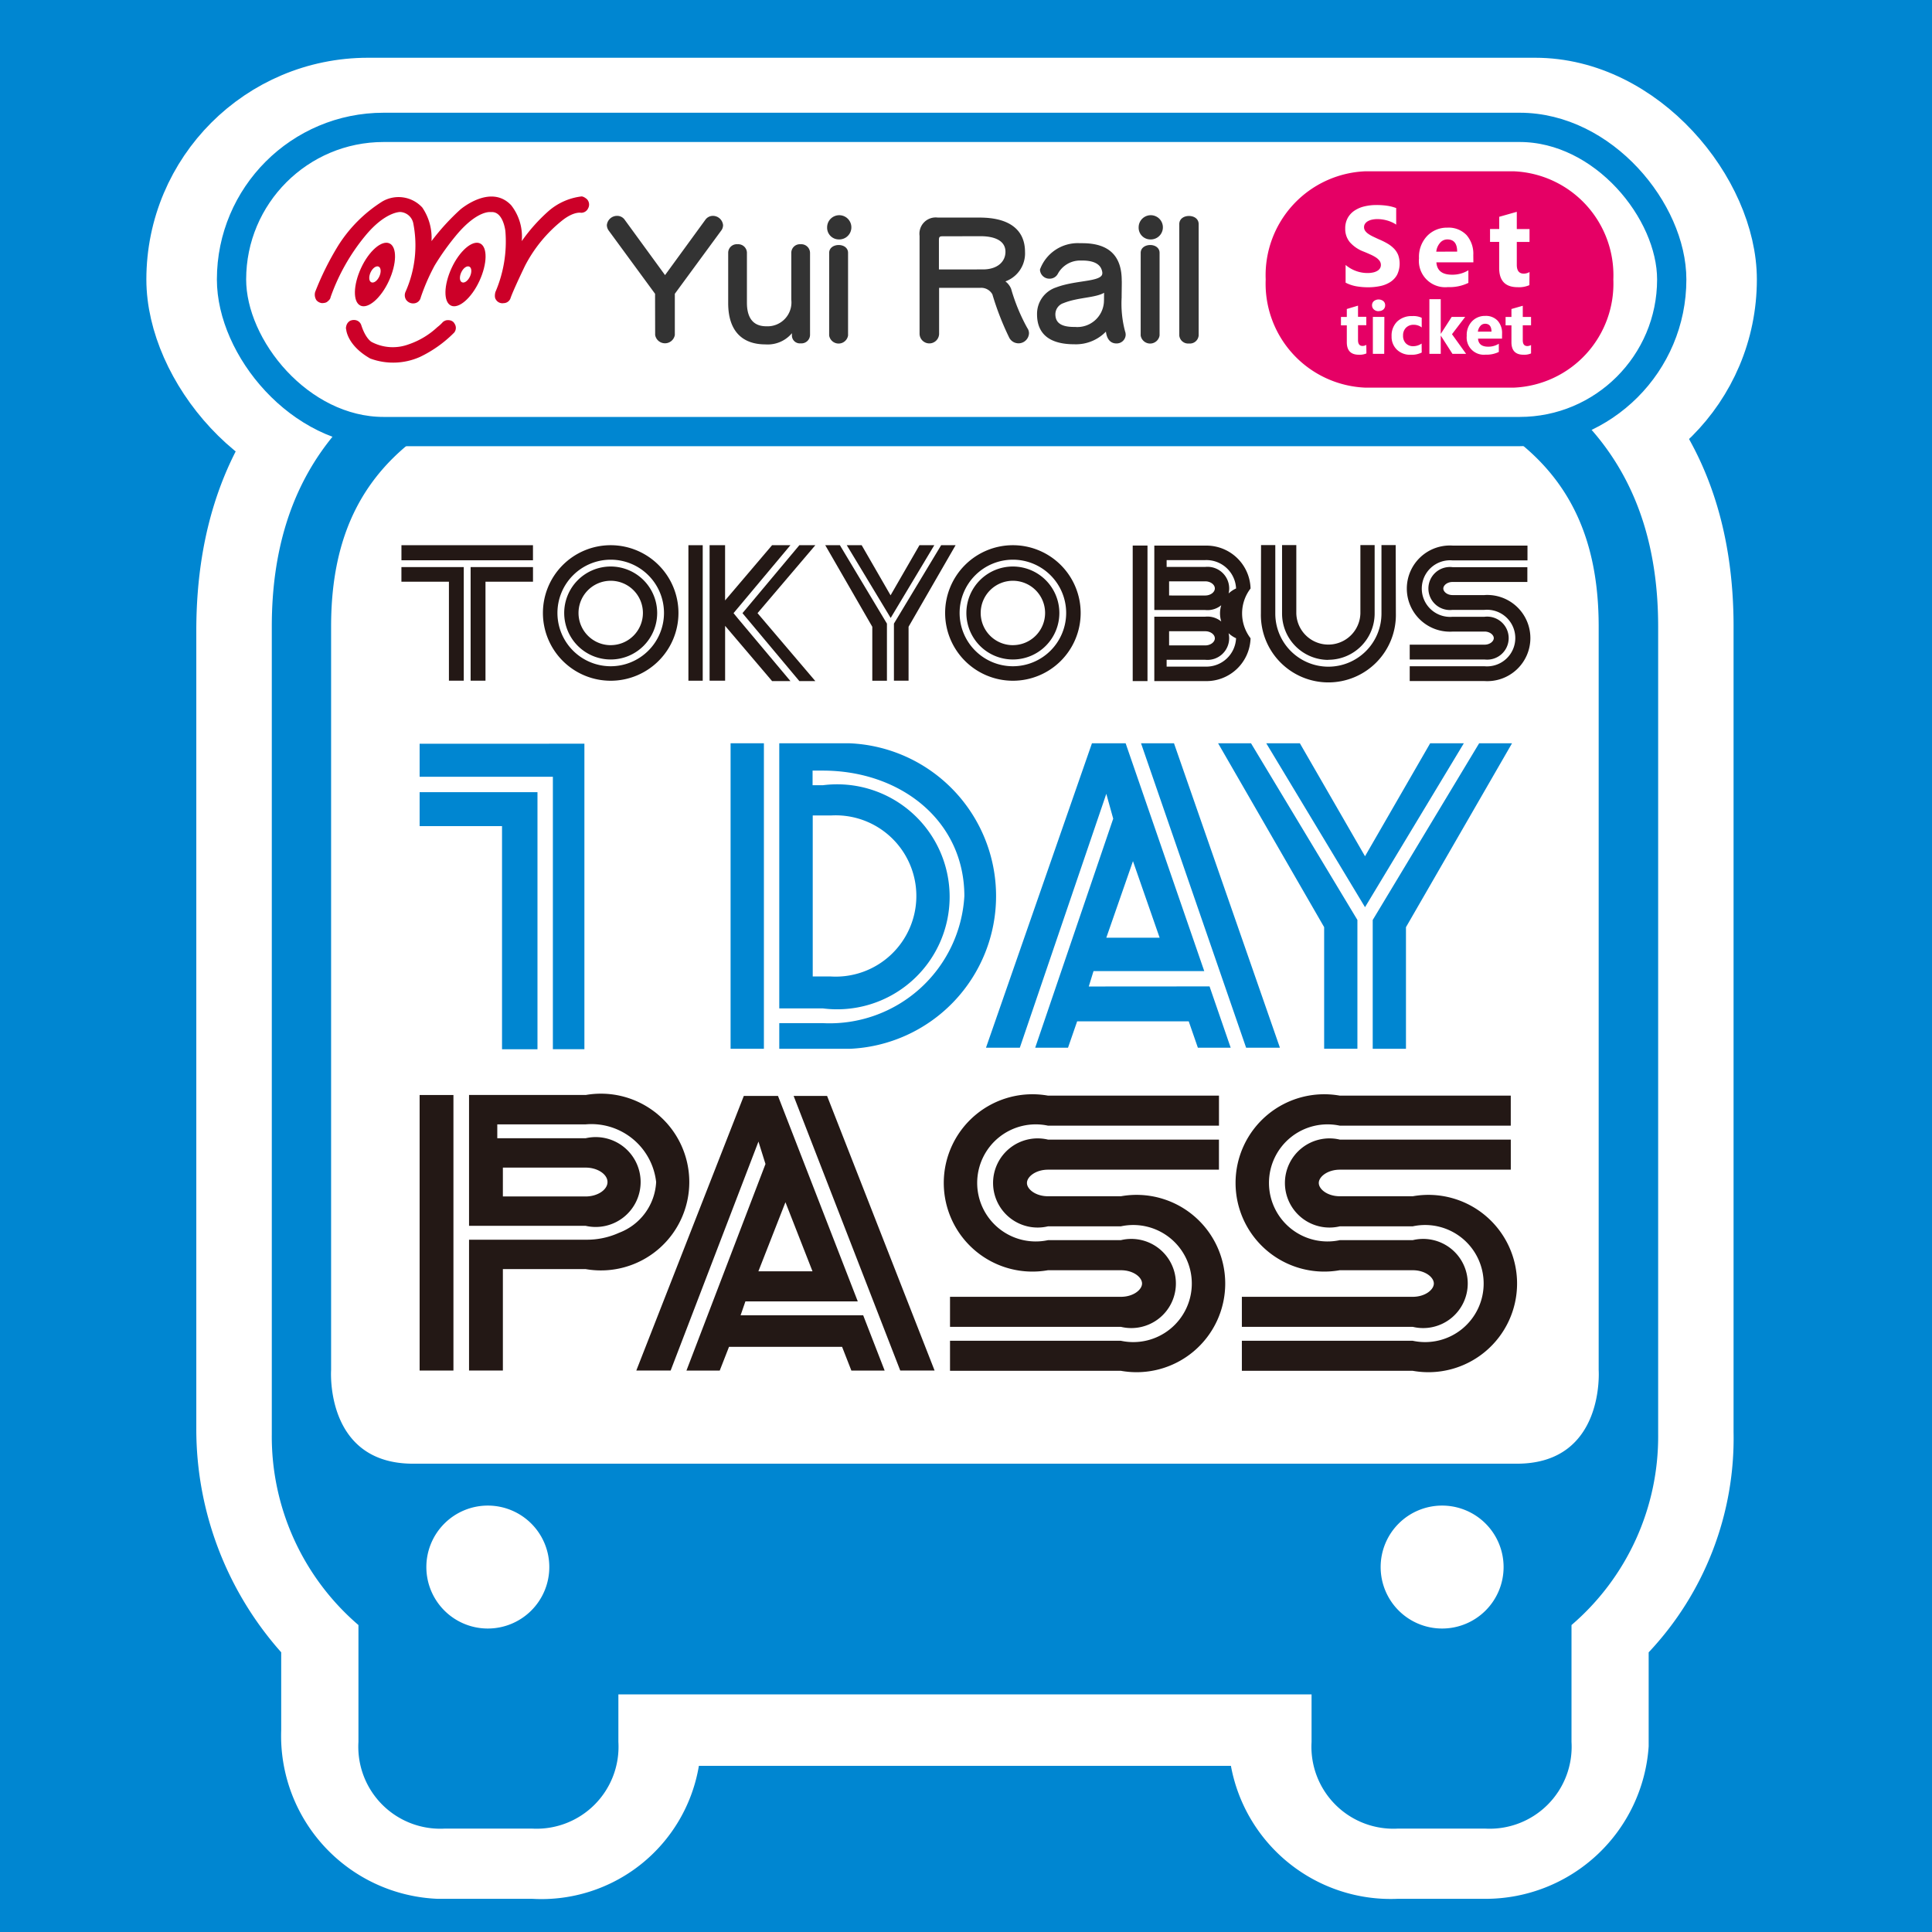
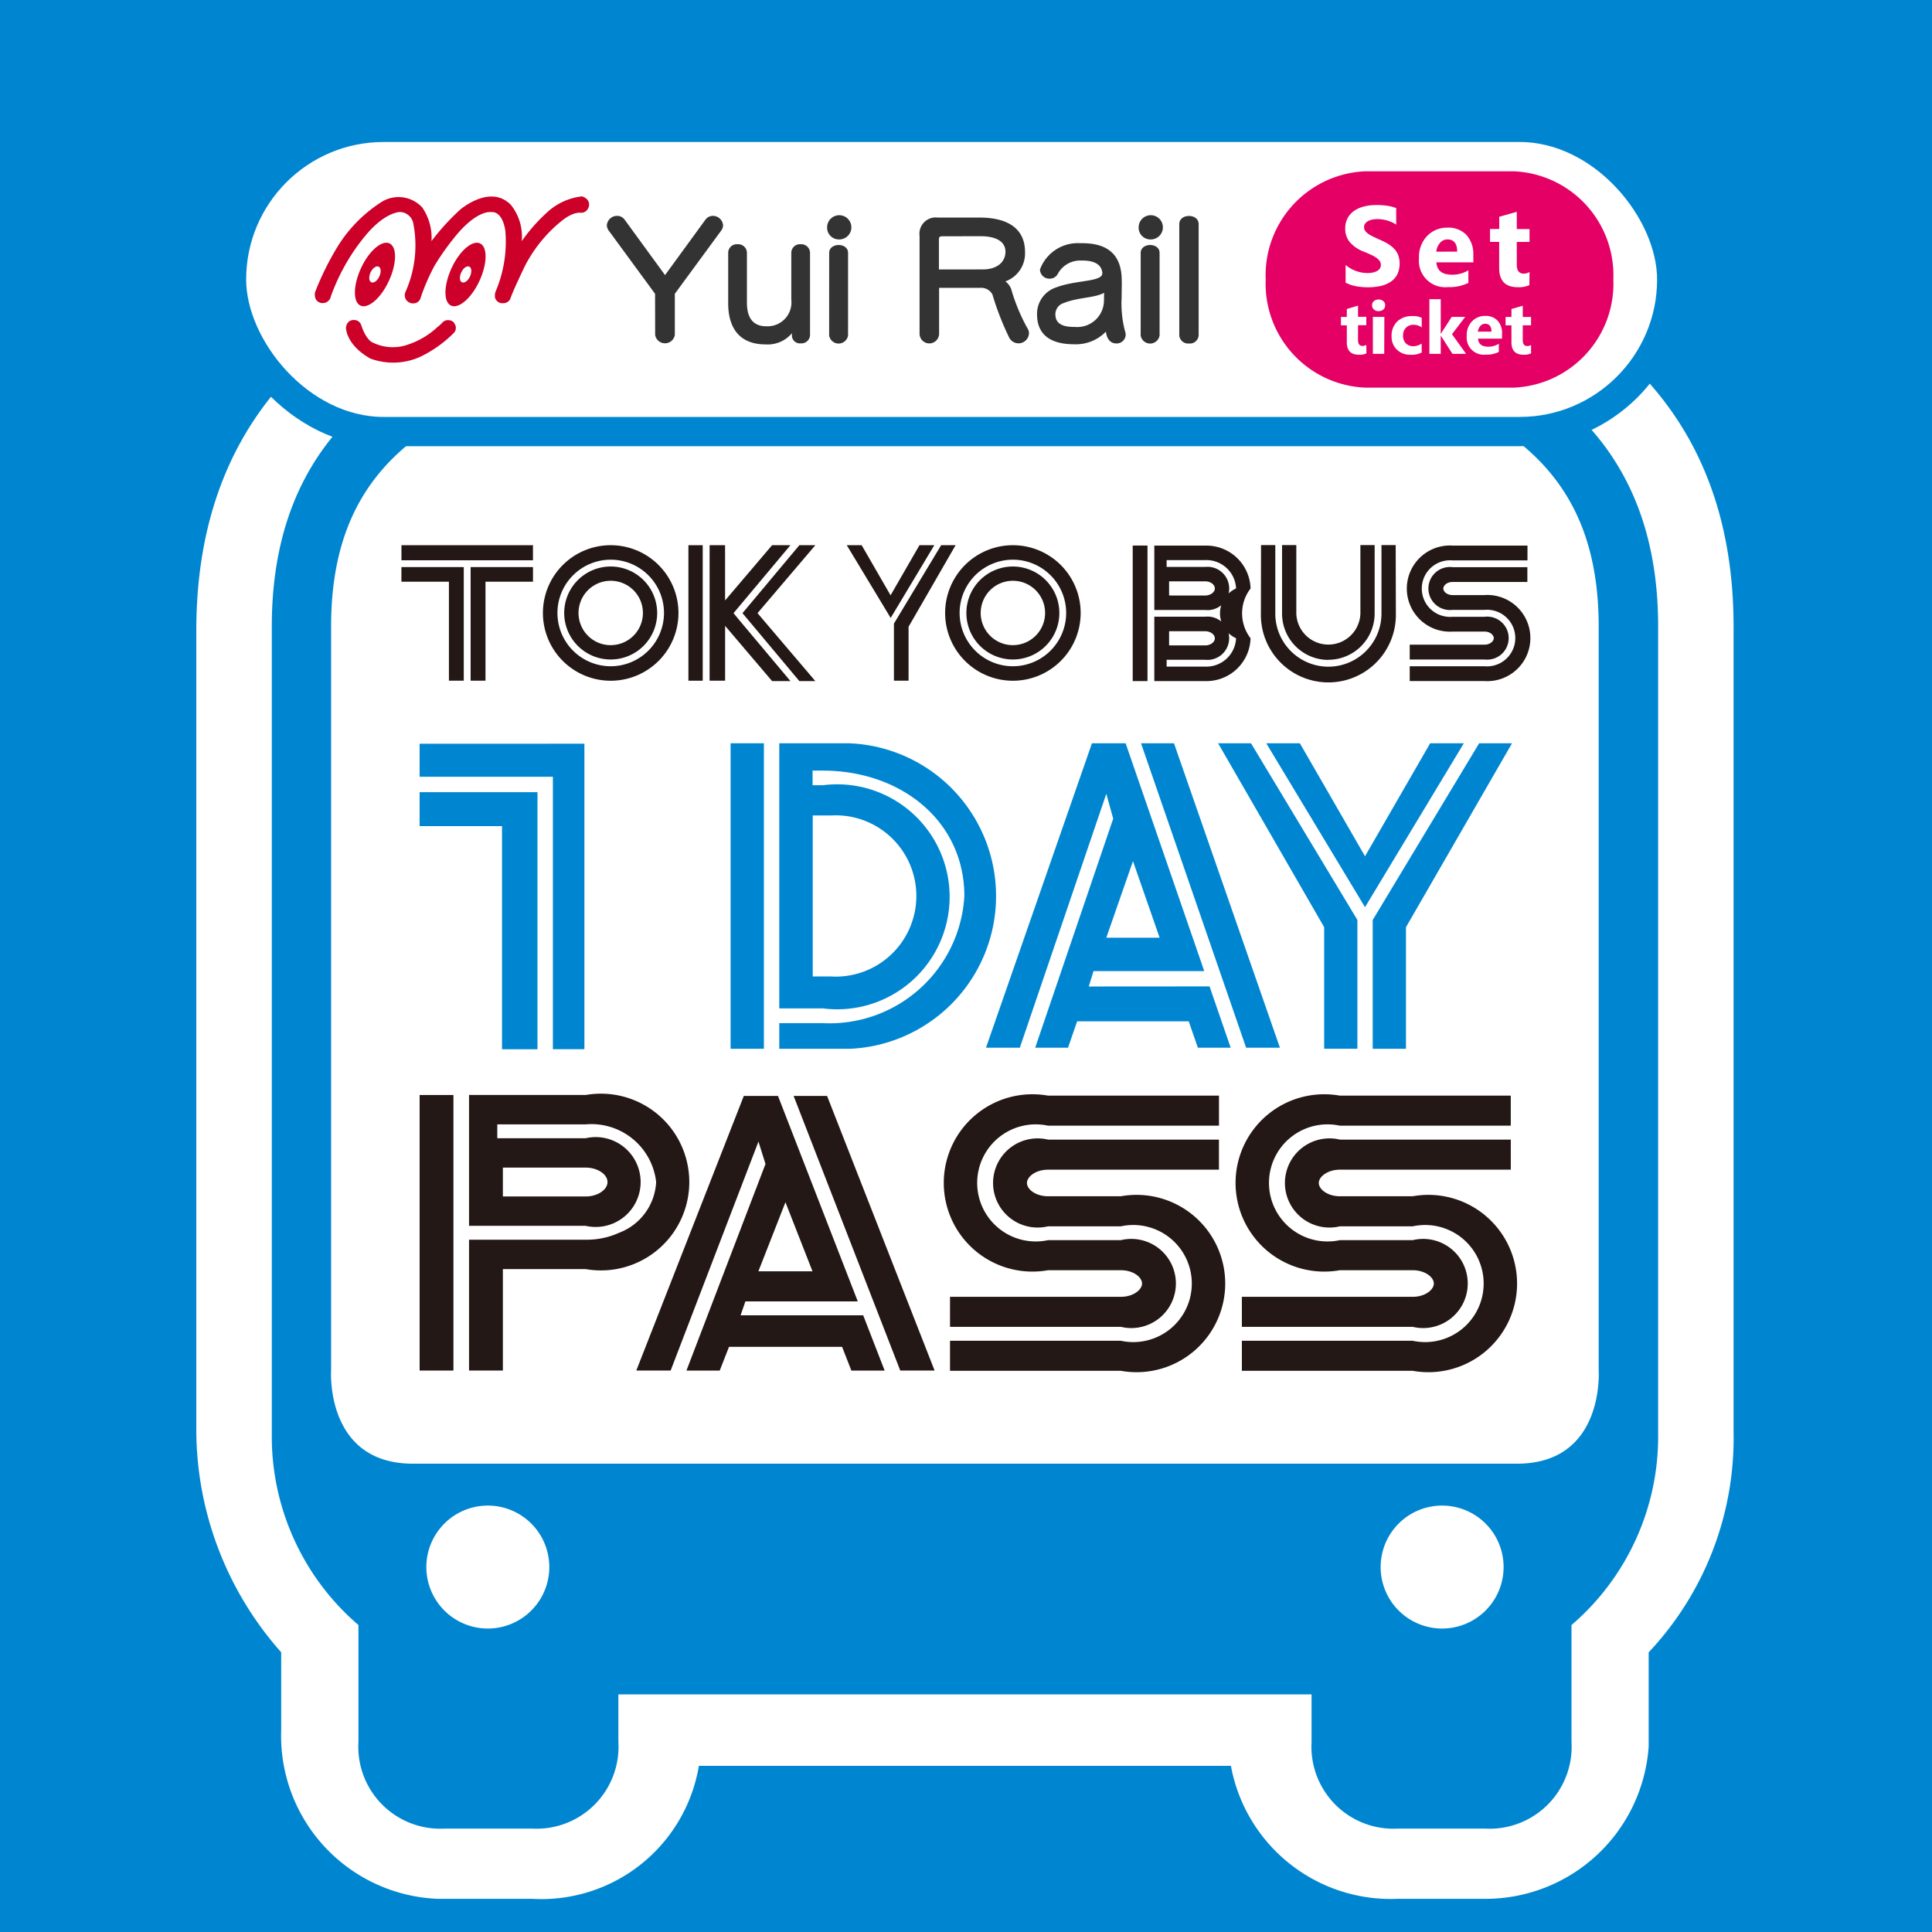
<svg xmlns="http://www.w3.org/2000/svg" width="66" height="66" viewBox="0 0 66 66">
  <rect x="0" y="0" width="66" height="66" fill="#808080" stroke="none" />
  <defs>
    <clipPath id="clip-icon-buspass_en">
      <rect width="66" height="66" />
    </clipPath>
  </defs>
  <g id="icon-buspass_en" clip-path="url(#clip-icon-buspass_en)">
    <rect width="66" height="66" fill="#0086d1" />
    <g id="グループ_78907" data-name="グループ 78907" transform="translate(-0.991 1.85)">
-       <rect id="長方形_15447" data-name="長方形 15447" width="53.017" height="13.148" rx="6.574" transform="translate(6.991 1.123)" fill="#fff" stroke="#fff" stroke-linecap="round" stroke-width="2" />
      <g id="グループ_78904" data-name="グループ 78904" transform="translate(7.697 5.299)">
        <path id="パス_11748" data-name="パス 11748" d="M22.819,1160.453c-9.14,0-26.315,0-26.315,14.4v27.253a11.474,11.474,0,0,0,2.9,7.643v2.661a5.573,5.573,0,0,0,5.352,5.761h3.23a5.453,5.453,0,0,0,5.687-4.543H31.848a5.551,5.551,0,0,0,5.687,4.543h3.012a5.587,5.587,0,0,0,5.572-5.208v-3.213a10.668,10.668,0,0,0,2.9-7.533v-27.366C49.131,1160.453,31.96,1160.453,22.819,1160.453Z" transform="translate(3.496 -1160.453)" fill="#fff" />
        <g id="グループ_68179" data-name="グループ 68179" transform="translate(2.579 2.413)">
          <path id="パス_321093" data-name="パス 321093" d="M28.172,1167.416c-13.024,0-23.68,1.48-23.68,11.84v27.6a8.482,8.482,0,0,0,2.96,6.512v3.993a2.8,2.8,0,0,0,2.96,2.96h2.96a2.8,2.8,0,0,0,2.96-2.96v-1.625h23.68v1.625a2.8,2.8,0,0,0,2.96,2.96h2.96a2.8,2.8,0,0,0,2.96-2.96v-3.993a8.482,8.482,0,0,0,2.96-6.512v-27.6C51.851,1168.9,41.2,1167.416,28.172,1167.416Zm-16.3,46.071a2.1,2.1,0,1,1,2.1-2.1A2.1,2.1,0,0,1,11.874,1213.487Zm32.6,0a2.1,2.1,0,1,1,2.1-2.1A2.1,2.1,0,0,1,44.47,1213.487Zm2.556-5.631H9.318c-3.018,0-2.8-3.2-2.8-3.2v-25.4c0-3.954,1.746-6.4,5.661-7.914,2.277-.884,6.153-1.9,15.99-1.9h0c9.837,0,13.713,1.014,15.99,1.9,3.915,1.519,5.661,3.96,5.661,7.914v25.4S50.043,1207.856,47.026,1207.856Z" transform="translate(-4.492 -1167.416)" fill="#0086d1" />
          <g id="グループ_78821" data-name="グループ 78821" transform="translate(4.429 9.063)">
            <g id="グループ_68164" data-name="グループ 68164" transform="translate(0 0)">
              <g id="グループ_68159" data-name="グループ 68159" transform="translate(0 0)">
                <path id="パス_321081" data-name="パス 321081" d="M36.764,1178.208v-.515H32.271v.515Z" transform="translate(-32.271 -1177.693)" fill="#231815" />
                <path id="パス_321082" data-name="パス 321082" d="M38.384,1179.628v3.881h.508v-3.381h1.623v-.5Z" transform="translate(-36.021 -1178.88)" fill="#231815" />
                <path id="パス_321083" data-name="パス 321083" d="M34.4,1183.509v-3.881h-2.13v.5h1.623v3.381Z" transform="translate(-32.271 -1178.88)" fill="#231815" />
              </g>
              <g id="グループ_68160" data-name="グループ 68160" transform="translate(9.803 0)">
                <rect id="長方形_15210" data-name="長方形 15210" width="0.489" height="4.629" fill="#231815" />
                <path id="パス_321084" data-name="パス 321084" d="M60.318,1180.014l.152-.182,1.791-2.139h-.627l-1.605,1.887v-1.887H59.5v4.629h.53v-1.874l1.605,1.887h.627L60.47,1180.2Z" transform="translate(-58.776 -1177.693)" fill="#231815" />
                <path id="パス_321085" data-name="パス 321085" d="M64.895,1177.693h-.546l-1.943,2.321,1.943,2.321h.546l-1.975-2.321Z" transform="translate(-60.559 -1177.693)" fill="#231815" />
              </g>
              <g id="グループ_68161" data-name="グループ 68161" transform="translate(14.479 0)">
                <path id="パス_321086" data-name="パス 321086" d="M74.607,1177.693H74.1l-.987,1.712-.987-1.712h-.509l1.5,2.485Z" transform="translate(-70.883 -1177.693)" fill="#231815" />
                <path id="パス_321087" data-name="パス 321087" d="M77.4,1177.693l-1.613,2.678v1.951h.5v-1.843l1.607-2.787Z" transform="translate(-73.442 -1177.693)" fill="#231815" />
-                 <path id="パス_321088" data-name="パス 321088" d="M70.223,1177.693h-.5l1.607,2.787v1.843h.5v-1.951Z" transform="translate(-69.724 -1177.693)" fill="#231815" />
              </g>
              <g id="グループ_68162" data-name="グループ 68162" transform="translate(4.834)">
                <path id="パス_321089" data-name="パス 321089" d="M48.243,1179.574a1.588,1.588,0,1,0,1.587,1.587A1.589,1.589,0,0,0,48.243,1179.574Zm0,2.687a1.1,1.1,0,1,1,1.1-1.1A1.1,1.1,0,0,1,48.243,1182.26Z" transform="translate(-45.928 -1178.846)" fill="#231815" />
                <path id="パス_321090" data-name="パス 321090" d="M47.089,1177.692a2.315,2.315,0,1,0,2.314,2.315A2.315,2.315,0,0,0,47.089,1177.692Zm0,4.135a1.82,1.82,0,1,1,1.82-1.821A1.822,1.822,0,0,1,47.089,1181.827Z" transform="translate(-44.774 -1177.692)" fill="#231815" />
              </g>
              <g id="グループ_68163" data-name="グループ 68163" transform="translate(18.573)">
                <path id="パス_321091" data-name="パス 321091" d="M83.783,1179.574a1.588,1.588,0,1,0,1.587,1.587A1.589,1.589,0,0,0,83.783,1179.574Zm0,2.687a1.1,1.1,0,1,1,1.1-1.1A1.1,1.1,0,0,1,83.783,1182.26Z" transform="translate(-81.468 -1178.846)" fill="#231815" />
                <path id="パス_321092" data-name="パス 321092" d="M82.629,1177.692a2.315,2.315,0,1,0,2.315,2.315A2.315,2.315,0,0,0,82.629,1177.692Zm0,4.135a1.82,1.82,0,1,1,1.82-1.821A1.822,1.822,0,0,1,82.629,1181.827Z" transform="translate(-80.314 -1177.692)" fill="#231815" />
              </g>
            </g>
            <g id="グループ_68168" data-name="グループ 68168" transform="translate(24.981)">
              <g id="グループ_68165" data-name="グループ 68165" transform="translate(9.369 0.012)">
                <path id="パス_321094" data-name="パス 321094" d="M71.554,1195.873h1.089c.186,0,.316.118.316.224s-.129.224-.316.224H70.087v.506h2.556a.735.735,0,1,0,0-1.459H71.554a.967.967,0,1,1,0-1.926H74.11v-.506H71.554a1.472,1.472,0,1,0,0,2.938Z" transform="translate(-69.993 -1192.935)" fill="#231815" />
                <path id="パス_321095" data-name="パス 321095" d="M72.793,1195.8H71.7c-.186,0-.315-.118-.315-.224s.129-.224.315-.224h2.556v-.506H71.7a.735.735,0,1,0,0,1.459h1.089a.967.967,0,1,1,0,1.926H70.237v.506h2.556a1.472,1.472,0,1,0,0-2.938Z" transform="translate(-70.143 -1194.108)" fill="#231815" />
              </g>
              <g id="グループ_68166" data-name="グループ 68166" transform="translate(0 0.012)">
                <rect id="長方形_15211" data-name="長方形 15211" width="0.505" height="4.63" fill="#231815" />
                <path id="パス_321096" data-name="パス 321096" d="M50.954,1194.4a1.508,1.508,0,0,0-1.547-1.462H47.666v2.2h1.741a.74.74,0,1,0,0-1.472H48.087v-.233h1.319a1.015,1.015,0,0,1,1.053.969.933.933,0,0,0,0,1.7,1.015,1.015,0,0,1-1.053.969H48.087v-.233h1.319a.74.74,0,1,0,0-1.472H47.666v2.2h1.741a1.508,1.508,0,0,0,1.547-1.463,1.394,1.394,0,0,1,0-1.7Zm-2.783-.242h1.236c.177,0,.327.111.327.242s-.15.242-.327.242H48.171Zm0,1.705h1.236c.177,0,.327.111.327.242s-.15.242-.327.242H48.171Z" transform="translate(-46.928 -1192.936)" fill="#231815" />
              </g>
              <g id="グループ_68167" data-name="グループ 68167" transform="translate(4.378)">
                <path id="パス_321097" data-name="パス 321097" d="M60.535,1196.822a1.583,1.583,0,0,1-1.582-1.581V1192.9h.487v2.337a1.095,1.095,0,0,0,2.189,0V1192.9h.487v2.337a1.583,1.583,0,0,1-1.581,1.581Z" transform="translate(-58.229 -1192.904)" fill="#231815" />
                <path id="パス_321098" data-name="パス 321098" d="M59.386,1197.054a1.815,1.815,0,0,1-1.813-1.813V1192.9h-.487l-.005,2.337a2.306,2.306,0,1,0,4.611,0l-.006-2.337H61.2v2.337A1.815,1.815,0,0,1,59.386,1197.054Z" transform="translate(-57.08 -1192.904)" fill="#231815" />
              </g>
            </g>
          </g>
          <g id="グループ_68173" data-name="グループ 68173" transform="translate(5.05 27.845)">
            <g id="グループ_68169" data-name="グループ 68169" transform="translate(17.904 0.023)">
              <path id="パス_321099" data-name="パス 321099" d="M64.073,1244.519h2.489c.425,0,.721.24.721.454s-.3.454-.721.454H60.723v1.026h5.838a1.523,1.523,0,1,0,0-2.962H64.073a2,2,0,1,1,0-3.91h5.838v-1.026H64.073a3.029,3.029,0,1,0,0,5.963Z" transform="translate(-60.508 -1238.556)" fill="#231815" />
              <path id="パス_321100" data-name="パス 321100" d="M66.871,1244.153H64.382c-.425,0-.721-.24-.721-.454s.3-.454.721-.454H70.22v-1.027H64.382a1.523,1.523,0,1,0,0,2.962h2.489a2,2,0,1,1,0,3.91H61.033v1.026h5.838a3.029,3.029,0,1,0,0-5.963Z" transform="translate(-60.818 -1240.717)" fill="#231815" />
            </g>
            <g id="グループ_68170" data-name="グループ 68170" transform="translate(27.873 0.023)">
              <path id="パス_321101" data-name="パス 321101" d="M88.4,1244.519h2.489c.425,0,.721.24.721.454s-.3.454-.721.454H85.052v1.026h5.838a1.523,1.523,0,1,0,0-2.962H88.4a2,2,0,1,1,0-3.91h5.838v-1.026H88.4a3.029,3.029,0,1,0,0,5.963Z" transform="translate(-84.836 -1238.556)" fill="#231815" />
              <path id="パス_321102" data-name="パス 321102" d="M91.2,1244.153H88.711c-.425,0-.721-.24-.721-.454s.3-.454.721-.454h5.838v-1.027H88.711a1.523,1.523,0,1,0,0,2.962H91.2a2,2,0,1,1,0,3.91H85.362v1.026H91.2a3.029,3.029,0,1,0,0-5.963Z" transform="translate(-85.146 -1240.717)" fill="#231815" />
            </g>
            <g id="グループ_68171" data-name="グループ 68171">
              <rect id="長方形_15212" data-name="長方形 15212" width="1.155" height="9.413" transform="translate(0 0)" fill="#231815" />
              <path id="パス_321103" data-name="パス 321103" d="M24.918,1238.5H20.935v4.47h3.983a1.535,1.535,0,1,0,0-2.992H21.9v-.474h3.018a2.226,2.226,0,0,1,2.409,1.97,1.959,1.959,0,0,1-1.265,1.733,2.654,2.654,0,0,1-1.144.237H20.935v4.47h1.156v-3.466h2.827a3.019,3.019,0,1,0,0-5.947Zm-2.827,2.481h2.827c.405,0,.747.226.747.493s-.342.493-.747.493H22.091Z" transform="translate(-19.247 -1238.501)" fill="#231815" />
            </g>
            <g id="グループ_68172" data-name="グループ 68172" transform="translate(7.402 0.031)">
              <path id="パス_321104" data-name="パス 321104" d="M38.443,1246.07l.164-.474h3.839l-2.726-7.02H38.553l-3.673,9.382h1.173l3-7.822.24.766-2.7,7.057h1.137l.317-.811H41.91l.317.811h1.137l-.733-1.888Zm1.532-3.862.924,2.359H39.051Z" transform="translate(-34.88 -1238.576)" fill="#231815" />
              <path id="パス_321105" data-name="パス 321105" d="M49.137,1238.576H47.994l3.643,9.382h1.173Z" transform="translate(-42.62 -1238.576)" fill="#231815" />
            </g>
          </g>
          <g id="グループ_68178" data-name="グループ 68178" transform="translate(5.05 15.829)">
            <g id="グループ_68174" data-name="グループ 68174" transform="translate(19.348)">
              <path id="パス_321106" data-name="パス 321106" d="M67.543,1217.488l.162-.525h3.783l-2.686-7.784h-1.15l-3.62,10.4h1.156l2.954-8.673.236.849-2.665,7.824h1.121l.312-.9h3.812l.312.9h1.121l-.722-2.094Zm1.51-4.282.911,2.616H68.142Z" transform="translate(-64.032 -1209.179)" fill="#0086d1" />
              <path id="パス_321107" data-name="パス 321107" d="M78.081,1209.179H76.955l3.59,10.4H81.7Z" transform="translate(-71.659 -1209.179)" fill="#0086d1" />
            </g>
            <g id="グループ_68175" data-name="グループ 68175" transform="translate(10.623)">
              <rect id="長方形_15213" data-name="長方形 15213" width="1.138" height="10.437" fill="#0086d1" />
              <path id="パス_321108" data-name="パス 321108" d="M49.2,1209.179H46.8v9.057h1.486a3.843,3.843,0,1,0,0-7.623h-.348v-.5h.348c2.667,0,4.837,1.719,4.837,4.289a4.613,4.613,0,0,1-4.837,4.338H46.8v.877h2.4a5.223,5.223,0,0,0,0-10.437Zm-.638,2.467a2.755,2.755,0,1,1,0,5.5h-.619v-5.5Z" transform="translate(-45.137 -1209.179)" fill="#0086d1" />
            </g>
            <g id="グループ_68176" data-name="グループ 68176" transform="translate(27.277)">
              <path id="パス_321109" data-name="パス 321109" d="M94.15,1209.179H93l-2.226,3.86-2.226-3.86H87.4l3.374,5.6Z" transform="translate(-85.755 -1209.179)" fill="#0086d1" />
              <path id="パス_321110" data-name="パス 321110" d="M99.91,1209.179l-3.636,6.037v4.4H97.41v-4.154l3.623-6.282Z" transform="translate(-90.992 -1209.179)" fill="#0086d1" />
              <path id="パス_321111" data-name="パス 321111" d="M84.507,1209.179H83.383l3.623,6.282v4.154h1.136v-4.4Z" transform="translate(-83.383 -1209.179)" fill="#0086d1" />
            </g>
            <g id="グループ_68177" data-name="グループ 68177" transform="translate(0 0.016)">
              <path id="パス_321112" data-name="パス 321112" d="M20.841,1222.037v-8.782H16.815v1.16H19.63v7.622Z" transform="translate(-16.815 -1211.6)" fill="#0086d1" />
              <path id="パス_321113" data-name="パス 321113" d="M19.63,1209.217H16.815v1.129h4.552v9.307h1.077v-10.437Z" transform="translate(-16.815 -1209.217)" fill="#0086d1" />
            </g>
          </g>
        </g>
      </g>
      <rect id="長方形_15448" data-name="長方形 15448" width="49.2" height="10.392" rx="5.196" transform="translate(8.9 2.501)" fill="#fff" stroke="#0086d1" stroke-linecap="round" stroke-width="1" />
      <g id="グループ_78817" data-name="グループ 78817" transform="translate(11.742 4.862)">
        <g id="グループ_52126" data-name="グループ 52126" transform="translate(0)">
          <path id="パス_312656" data-name="パス 312656" d="M.259,3.643a.29.29,0,0,1-.2-.1.348.348,0,0,1-.045-.279A9.852,9.852,0,0,1,.8,1.681,4.81,4.81,0,0,1,2.311.169,1.1,1.1,0,0,1,3.675.376,1.838,1.838,0,0,1,3.99,1.524,7.834,7.834,0,0,1,4.976.443S6.011-.448,6.713.3a1.734,1.734,0,0,1,.36,1.224,5.879,5.879,0,0,1,.9-1.013A2.09,2.09,0,0,1,9.094,0s.063-.027.2.086a.265.265,0,0,1,.045.32A.26.26,0,0,1,9.1.556S8.864.5,8.468.808A4.8,4.8,0,0,0,7.185,2.365s-.414.855-.5,1.121a.252.252,0,0,1-.23.157.259.259,0,0,1-.27-.13s-.058-.068-.013-.248a4.364,4.364,0,0,0,.342-2.079S6.443.493,6.02.533c0,0-.441-.086-1.161.761A8.688,8.688,0,0,0,4.1,2.352a6.982,6.982,0,0,0-.477,1.094.254.254,0,0,1-.2.2.293.293,0,0,1-.306-.126A.289.289,0,0,1,3.1,3.261,3.892,3.892,0,0,0,3.364.9.482.482,0,0,0,2.923.529s-.509-.018-1.193.81a6.9,6.9,0,0,0-1.188,2.1s0,.068-.1.144c0,0-.041.058-.185.058" transform="translate(0 0.001)" fill="#cc0028" />
          <path id="パス_312657" data-name="パス 312657" d="M63.869,252.177a.271.271,0,0,0-.149.194.2.2,0,0,0,0,.122s.036.536.819.981a2.249,2.249,0,0,0,1.7-.054,4.173,4.173,0,0,0,1.17-.833.255.255,0,0,0,.009-.306s-.059-.144-.279-.113a.3.3,0,0,0-.117.059,1.28,1.28,0,0,1-.189.175,2.716,2.716,0,0,1-.986.59,1.553,1.553,0,0,1-1.256-.081s-.2-.095-.356-.572a.256.256,0,0,0-.175-.171.306.306,0,0,0-.185.009" transform="translate(-62.643 -247.939)" fill="#cc0028" />
          <path id="パス_312658" data-name="パス 312658" d="M82.145,96.584c.262.122.7-.254.971-.841s.284-1.162.022-1.284-.7.254-.971.84-.284,1.162-.022,1.284" transform="translate(-80.583 -92.856)" fill="#cc0028" />
          <path id="パス_312659" data-name="パス 312659" d="M111.453,143.429c.083.039.205-.049.274-.2s.057-.3-.026-.336-.205.049-.274.2-.057.3.026.336" transform="translate(-109.519 -140.498)" fill="#fff" />
          <path id="パス_312660" data-name="パス 312660" d="M267.2,96.584c.262.122.7-.254.971-.841s.284-1.162.022-1.284-.7.254-.971.84-.284,1.162-.022,1.284" transform="translate(-262.545 -92.856)" fill="#cc0028" />
          <path id="パス_312661" data-name="パス 312661" d="M296.51,143.429c.083.039.205-.049.274-.2s.057-.3-.026-.336-.205.049-.274.2-.057.3.026.336" transform="translate(-291.479 -140.498)" fill="#fff" />
          <rect id="長方形_12583" data-name="長方形 12583" width="9.371" height="5.669" transform="translate(0 0)" fill="none" />
        </g>
      </g>
      <path id="パス_332183" data-name="パス 332183" d="M3.393,0h5.09a3.554,3.554,0,0,1,3.393,3.695A3.554,3.554,0,0,1,8.483,7.39H3.393A3.554,3.554,0,0,1,0,3.695,3.554,3.554,0,0,1,3.393,0Z" transform="translate(44.229 4.002)" fill="#e50065" />
      <path id="パス_332180" data-name="パス 332180" d="M11.376,10.415V9.81a1.163,1.163,0,0,0,.357.207,1.149,1.149,0,0,0,.39.069.864.864,0,0,0,.2-.021.472.472,0,0,0,.144-.058.252.252,0,0,0,.086-.087.217.217,0,0,0,.028-.109.235.235,0,0,0-.045-.142.488.488,0,0,0-.124-.115,1.294,1.294,0,0,0-.186-.1q-.108-.049-.233-.1a1.187,1.187,0,0,1-.474-.323.706.706,0,0,1-.156-.462.735.735,0,0,1,.085-.364.723.723,0,0,1,.232-.251,1.039,1.039,0,0,1,.34-.145,1.745,1.745,0,0,1,.409-.046,2.457,2.457,0,0,1,.375.026,1.477,1.477,0,0,1,.3.078v.566a.912.912,0,0,0-.148-.083,1.176,1.176,0,0,0-.165-.06,1.262,1.262,0,0,0-.169-.035,1.2,1.2,0,0,0-.16-.011.833.833,0,0,0-.189.02.485.485,0,0,0-.144.056.278.278,0,0,0-.091.086.2.2,0,0,0-.032.113.215.215,0,0,0,.036.122.412.412,0,0,0,.1.1,1.084,1.084,0,0,0,.161.095q.095.046.214.1a2.382,2.382,0,0,1,.292.145,1.039,1.039,0,0,1,.222.173.674.674,0,0,1,.142.22.88.88,0,0,1-.037.67.7.7,0,0,1-.234.25,1.013,1.013,0,0,1-.343.137,1.984,1.984,0,0,1-.413.042,2.3,2.3,0,0,1-.425-.038A1.282,1.282,0,0,1,11.376,10.415Zm4.365-.694H14.477q.03.422.531.422a1.038,1.038,0,0,0,.562-.151v.431a1.476,1.476,0,0,1-.7.144.9.9,0,0,1-.987-.985,1.037,1.037,0,0,1,.28-.764.933.933,0,0,1,.688-.282.846.846,0,0,1,.655.252.969.969,0,0,1,.232.683Zm-.554-.367q0-.416-.337-.416a.321.321,0,0,0-.249.119.541.541,0,0,0-.128.3ZM17.654,10.5a.883.883,0,0,1-.4.07q-.632,0-.632-.656V9.023H16.31V8.583h.314V8.165l.6-.17v.588h.435v.441h-.435v.783q0,.3.24.3a.4.4,0,0,0,.195-.055Zm-5.567,2.332a.574.574,0,0,1-.259.045q-.411,0-.411-.427v-.577h-.2v-.286h.2v-.272L11.8,11.2v.382h.283v.286H11.8v.509q0,.2.156.2a.263.263,0,0,0,.127-.036Zm.416-1.443a.227.227,0,0,1-.161-.058.188.188,0,0,1-.063-.143.181.181,0,0,1,.063-.143.263.263,0,0,1,.323,0,.182.182,0,0,1,.062.143.187.187,0,0,1-.062.145A.231.231,0,0,1,12.5,11.385Zm.192,1.458h-.388V11.585H12.7Zm1.281-.045a.768.768,0,0,1-.38.076.642.642,0,0,1-.47-.176.607.607,0,0,1-.179-.454.669.669,0,0,1,.192-.506.711.711,0,0,1,.515-.185.66.66,0,0,1,.322.059v.329a.443.443,0,0,0-.272-.091.358.358,0,0,0-.265.1.365.365,0,0,0-.1.27.359.359,0,0,0,.093.262.343.343,0,0,0,.257.1.513.513,0,0,0,.284-.091Zm1.516.045h-.466l-.4-.625h0v.625h-.388V10.98h.388v1.186h0L15,11.585h.461l-.451.591Zm1.227-.519H15.9q.02.274.345.274a.674.674,0,0,0,.365-.1v.28a.959.959,0,0,1-.454.093.586.586,0,0,1-.642-.641.674.674,0,0,1,.182-.5.606.606,0,0,1,.448-.183.55.55,0,0,1,.426.164.63.63,0,0,1,.151.444Zm-.36-.239q0-.27-.219-.27a.209.209,0,0,0-.162.077.352.352,0,0,0-.083.193Zm1.352.743a.574.574,0,0,1-.259.045q-.411,0-.411-.427v-.577h-.2v-.286h.2v-.272l.387-.111v.382h.283v.286h-.283v.509q0,.2.156.2a.263.263,0,0,0,.127-.036Z" transform="translate(35.583 -2.609)" fill="#fff" />
      <path id="パス_332184" data-name="パス 332184" d="M19.112,11.157a.291.291,0,0,0,.572,0V9.737L21.274,7.57a.257.257,0,0,0,.058-.159.3.3,0,0,0-.3-.27.267.267,0,0,0-.217.117L19.4,9.2,17.984,7.258a.263.263,0,0,0-.222-.117.3.3,0,0,0-.3.27.28.28,0,0,0,.058.159l1.589,2.167Zm4.672.032a.221.221,0,0,0,.249.207.244.244,0,0,0,.27-.233V8.349a.25.25,0,0,0-.275-.238.243.243,0,0,0-.265.233v1.61a.866.866,0,0,1-.906.959c-.456,0-.71-.286-.71-.853V8.344a.247.247,0,0,0-.27-.233.244.244,0,0,0-.27.233v1.727c0,.879.413,1.361,1.224,1.361a1.03,1.03,0,0,0,.954-.487Zm1.542-3.343a.364.364,0,1,0-.339-.36A.35.35,0,0,0,25.326,7.846Zm-.27,3.327a.277.277,0,0,0,.546,0V8.354c0-.148-.138-.217-.27-.217s-.275.069-.275.217ZM30.173,9.5a.485.485,0,0,1,.456.254,9.537,9.537,0,0,0,.577,1.483.308.308,0,0,0,.577-.138.269.269,0,0,0-.053-.154A6.442,6.442,0,0,1,31.175,9.6a.55.55,0,0,0-.27-.286.966.966,0,0,0,.742-.991c0-.752-.546-1.123-1.5-1.123h-1.43a.506.506,0,0,0-.572.572v3.359a.284.284,0,0,0,.567,0V9.5Zm0-1.764c.6,0,.906.222.906.583s-.291.652-.821.652H28.706V7.909c0-.122.048-.17.164-.17Zm4.778,1.568c0-.795-.387-1.229-1.3-1.229h-.079a1.324,1.324,0,0,0-1.314.858.271.271,0,0,0,.281.254.264.264,0,0,0,.228-.127.917.917,0,0,1,.8-.493h.085c.461,0,.7.164.736.456v.026c0,.371-.89.26-1.616.535a.9.9,0,0,0-.614.869c0,.742.535.975,1.229.975a1.378,1.378,0,0,0,1.112-.5.132.132,0,0,0,.005.042c.021.371.2.429.307.429a.257.257,0,0,0,.275-.244.314.314,0,0,0-.021-.111,3.752,3.752,0,0,1-.117-1.165c0-.185.005-.371.005-.54Zm-.509.742a.961.961,0,0,1-1.038.89h-.026c-.323,0-.694-.069-.694-.487A.453.453,0,0,1,33,10.023c.535-.217,1.181-.17,1.451-.4,0,0-.005.17-.005.323Zm1.526-2.2a.364.364,0,1,0-.339-.36A.35.35,0,0,0,35.969,7.846Zm-.27,3.327a.277.277,0,0,0,.546,0V8.354c0-.148-.138-.217-.27-.217s-.275.069-.275.217Zm1.319,0a.253.253,0,0,0,.281.228.251.251,0,0,0,.281-.228v-3.8c0-.154-.138-.228-.281-.228s-.281.074-.281.228Z" transform="translate(4.31 -1.567)" fill="#333" stroke="#333" stroke-linecap="round" stroke-linejoin="round" stroke-width="0.1" />
    </g>
  </g>
</svg>